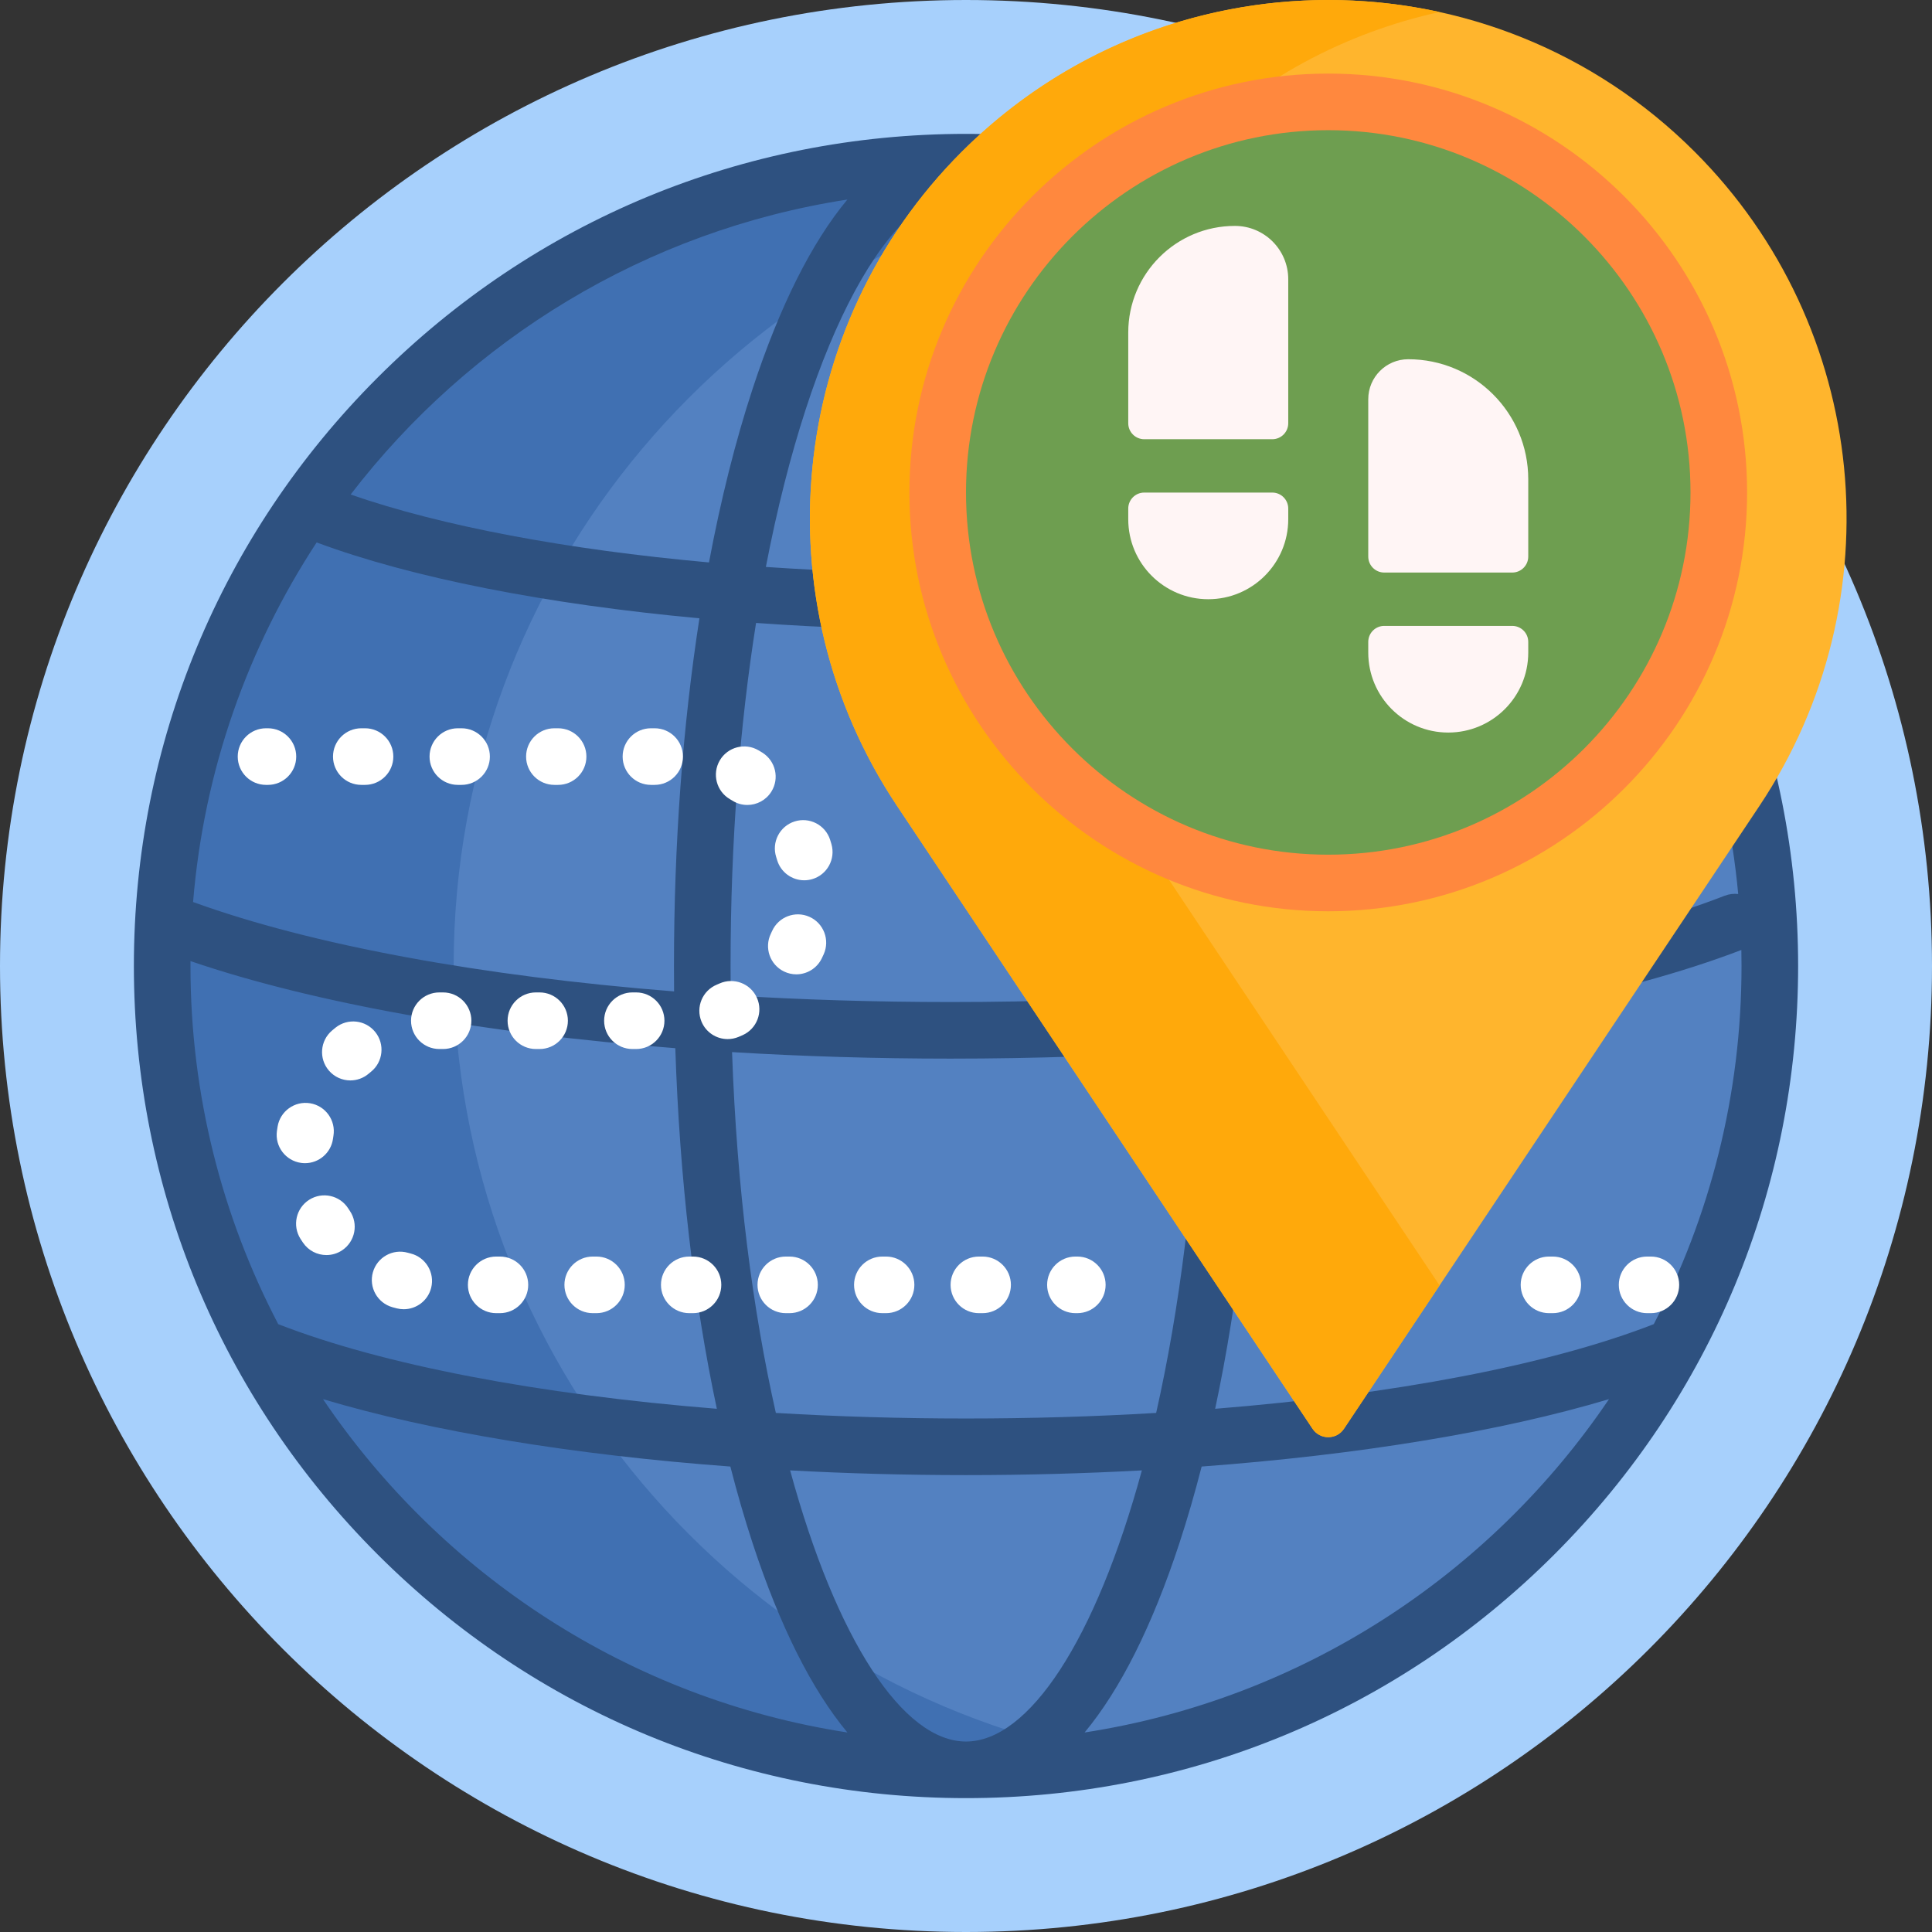
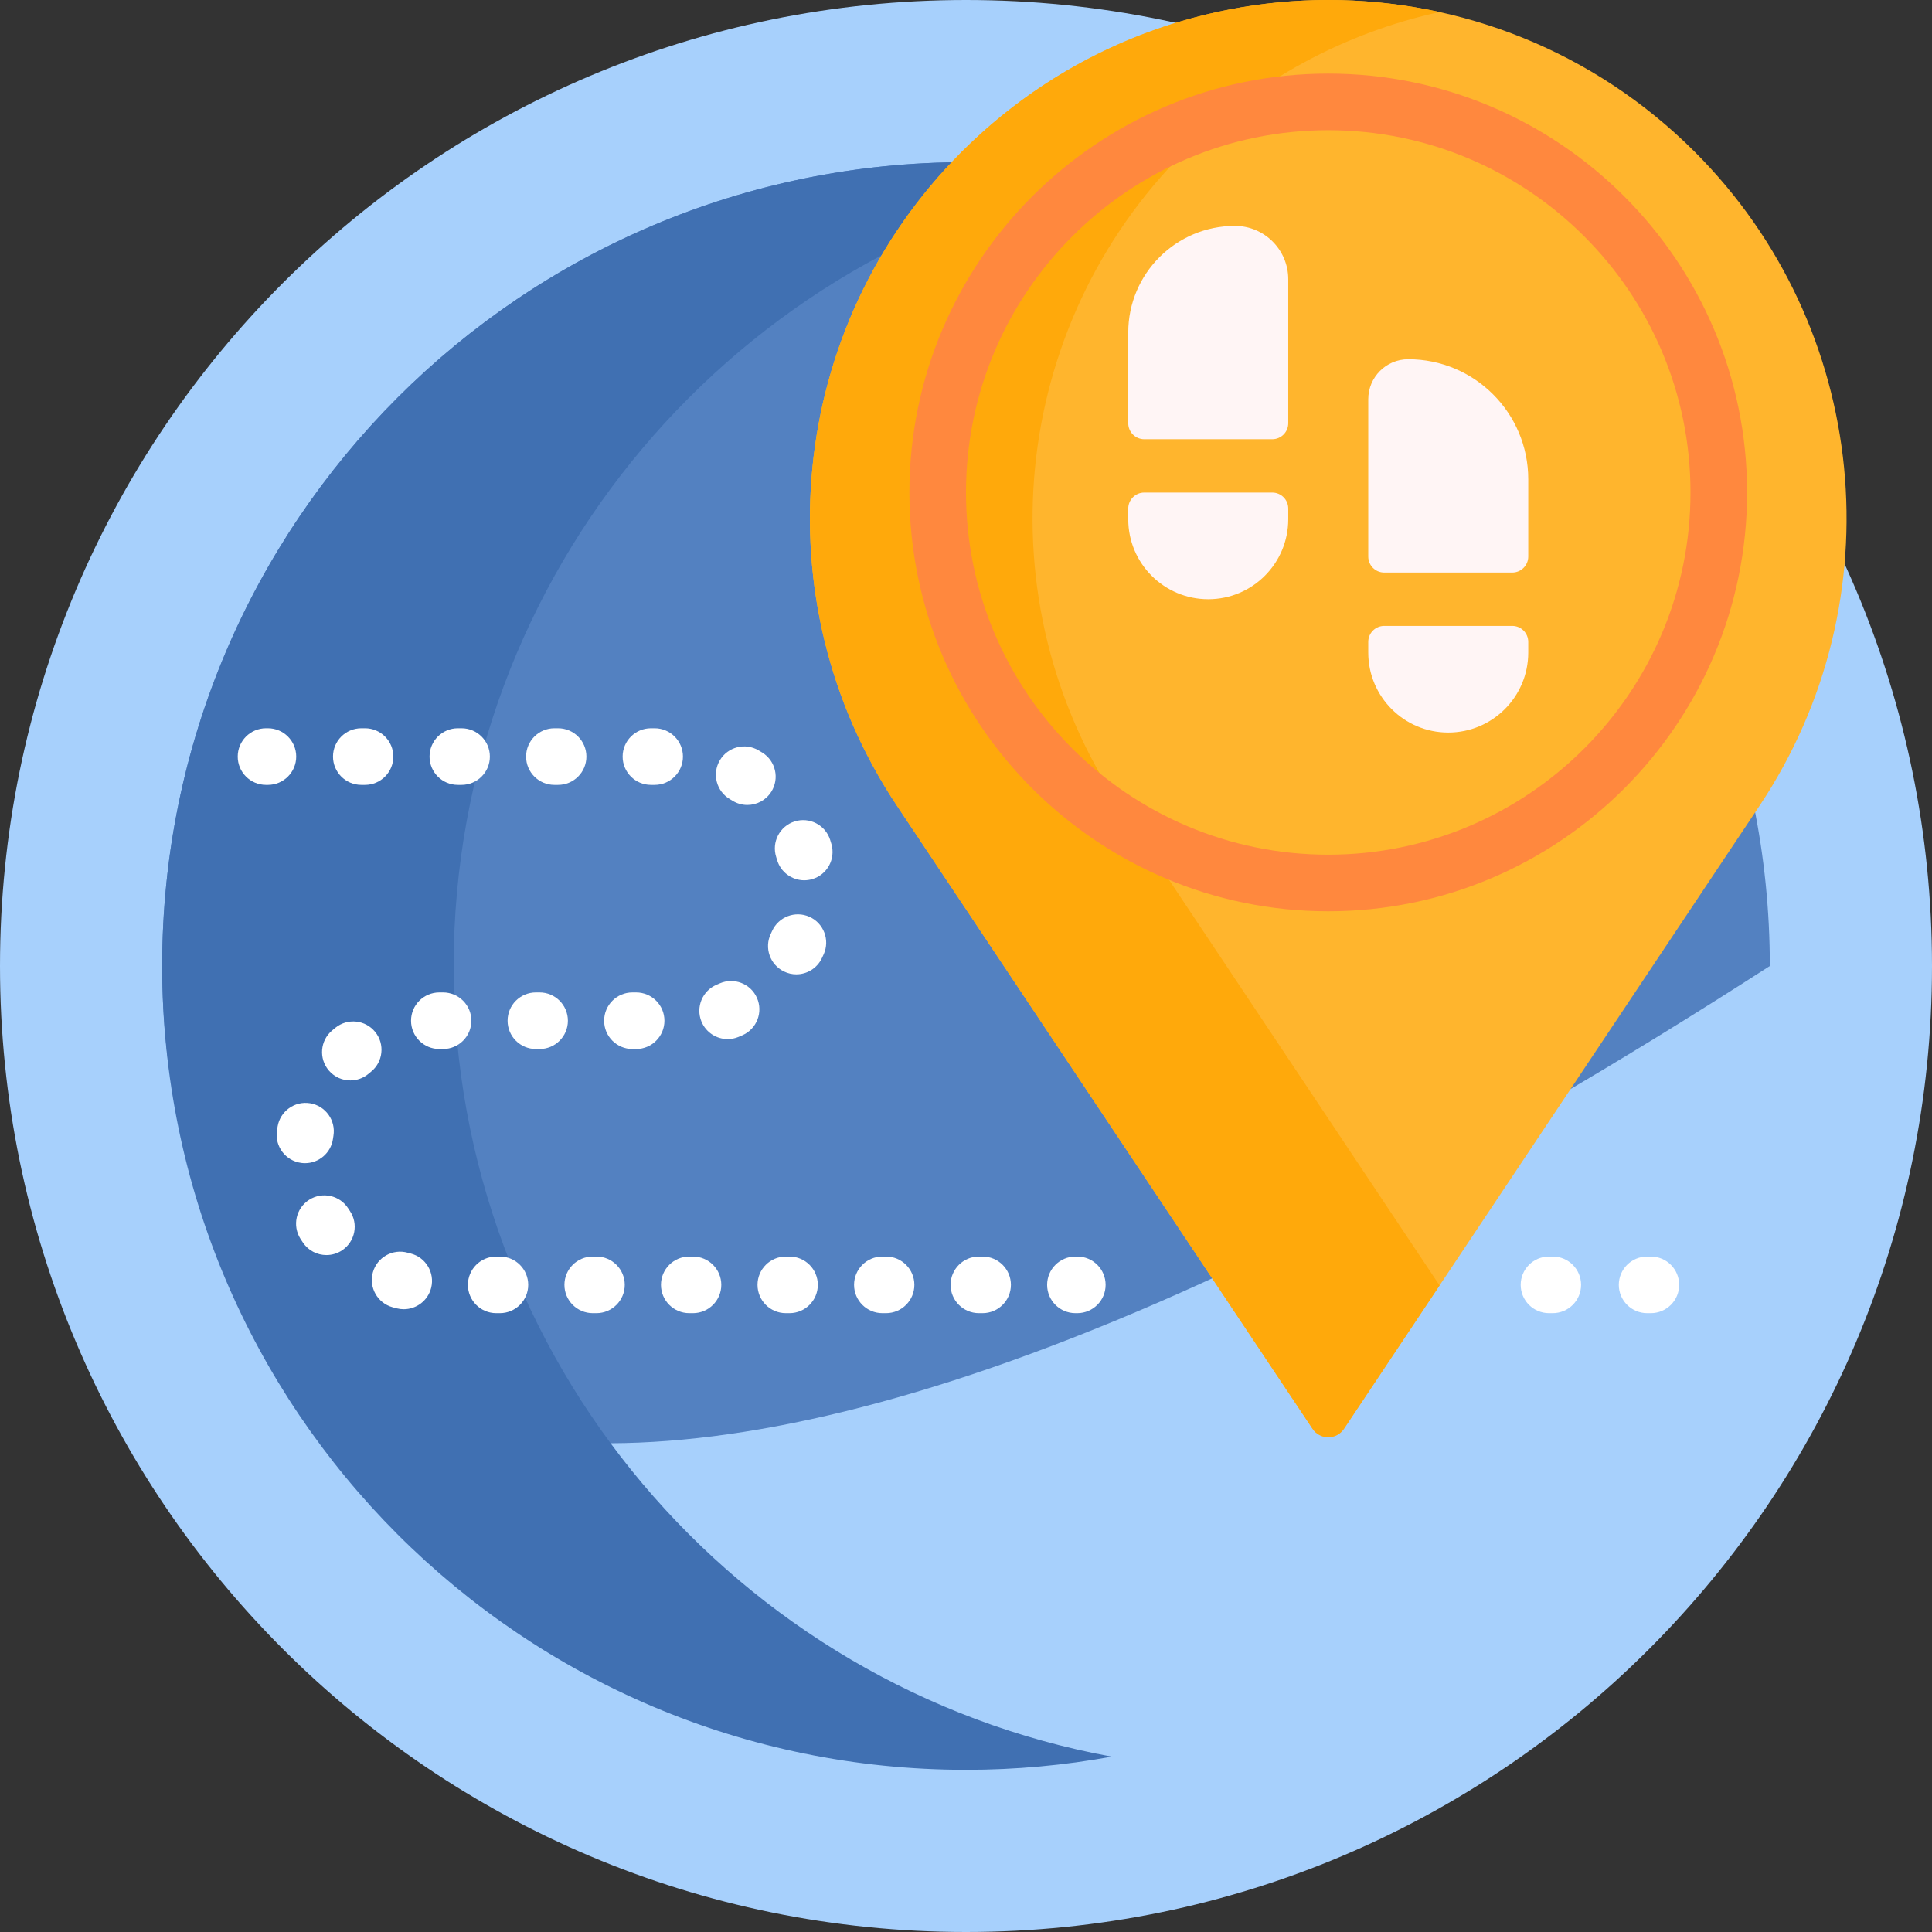
<svg xmlns="http://www.w3.org/2000/svg" width="102" height="102" viewBox="0 0 102 102" fill="none">
  <rect x="0" y="0" width="102" height="102" fill="#333333" stroke="none" />
  <path d="M102 51C102 79.167 79.167 102 51 102C22.834 102 0 79.167 0 51C0 22.834 22.834 0 51 0C79.167 0 102 22.834 102 51Z" fill="#A7D0FC" />
-   <path d="M93.438 51C93.438 74.438 74.438 93.438 51 93.438C27.562 93.438 8.562 74.438 8.562 51C8.562 27.563 27.562 8.562 51 8.562C74.438 8.562 93.438 27.563 93.438 51Z" fill="#5381C1" />
+   <path d="M93.438 51C27.562 93.438 8.562 74.438 8.562 51C8.562 27.563 27.562 8.562 51 8.562C74.438 8.562 93.438 27.563 93.438 51Z" fill="#5381C1" />
  <path d="M58.694 92.742C56.199 93.199 53.627 93.438 51 93.438C27.562 93.438 8.562 74.438 8.562 51C8.562 27.563 27.562 8.562 51 8.562C53.627 8.562 56.199 8.801 58.694 9.258C38.93 12.878 23.951 30.19 23.951 51C23.951 71.811 38.93 89.122 58.694 92.742Z" fill="#4070B2" />
-   <path d="M82.064 19.936C73.767 11.638 62.735 7.068 51 7.068C39.265 7.068 28.233 11.638 19.935 19.936C11.638 28.233 7.068 39.266 7.068 51C7.068 62.735 11.638 73.767 19.935 82.065C28.233 90.362 39.265 94.932 51 94.932C62.735 94.932 73.767 90.362 82.064 82.065C90.362 73.767 94.932 62.735 94.932 51C94.932 39.266 90.362 28.233 82.064 19.936ZM51 91.944C47.687 91.944 44.162 86.606 41.715 77.629C44.734 77.793 47.843 77.878 51 77.878C54.157 77.878 57.266 77.793 60.285 77.629C57.838 86.606 54.313 91.944 51 91.944ZM51 74.89C47.573 74.89 44.208 74.789 40.961 74.595C39.745 69.206 38.901 62.761 38.649 55.546C42.384 55.773 46.251 55.89 50.184 55.89C54.694 55.89 59.117 55.736 63.355 55.44C63.107 62.698 62.261 69.18 61.039 74.595C57.792 74.789 54.427 74.89 51 74.89ZM50.184 52.902C46.219 52.902 42.328 52.782 38.579 52.551C38.573 52.037 38.57 51.521 38.57 51C38.57 44.339 39.069 38.235 39.916 32.888C43.48 33.141 47.203 33.274 51 33.274C54.797 33.274 58.52 33.141 62.084 32.888C62.93 38.235 63.43 44.339 63.43 51C63.43 51.484 63.427 51.965 63.422 52.443C59.175 52.744 54.728 52.902 50.184 52.902ZM16.717 28.638C21.753 30.513 28.845 31.897 36.926 32.644C36.046 38.318 35.582 44.554 35.582 51C35.582 51.448 35.584 51.895 35.588 52.341C25.403 51.536 16.452 49.896 10.194 47.622C10.766 40.659 13.087 34.183 16.717 28.638ZM51 10.057C54.949 10.057 59.2 17.641 61.566 29.932C58.17 30.164 54.623 30.285 51 30.285C47.377 30.285 43.83 30.164 40.434 29.932C42.8 17.641 47.051 10.057 51 10.057ZM65.074 32.644C73.156 31.897 80.246 30.513 85.283 28.638C88.839 34.071 91.139 40.397 91.769 47.199C91.534 47.172 91.289 47.199 91.052 47.291C85.092 49.612 76.401 51.315 66.413 52.204C66.416 51.803 66.418 51.402 66.418 51C66.418 44.554 65.954 38.318 65.074 32.644ZM83.488 26.108C78.684 27.78 72.078 29.016 64.569 29.694C63.947 26.383 63.176 23.301 62.265 20.526C60.829 16.149 59.144 12.798 57.262 10.535C67.902 12.175 77.204 17.926 83.488 26.108ZM44.738 10.535C42.855 12.798 41.171 16.149 39.734 20.526C38.824 23.301 38.053 26.383 37.431 29.694C29.922 29.016 23.315 27.78 18.512 26.108C24.796 17.926 34.098 12.175 44.738 10.535ZM10.057 50.741C16.558 52.96 25.54 54.555 35.653 55.34C35.877 62.17 36.628 68.663 37.846 74.377C28.44 73.623 20.234 72.067 14.69 69.909C11.731 64.25 10.056 57.817 10.056 51C10.056 50.914 10.057 50.827 10.057 50.741ZM17.053 73.868C22.773 75.58 30.252 76.809 38.559 77.426C38.921 78.836 39.312 80.188 39.734 81.474C41.171 85.851 42.855 89.202 44.738 91.466C33.241 89.694 23.306 83.122 17.053 73.868ZM57.262 91.466C59.144 89.202 60.829 85.851 62.266 81.474C62.688 80.188 63.08 78.836 63.441 77.426C71.748 76.809 79.227 75.58 84.947 73.868C78.694 83.122 68.759 89.694 57.262 91.466ZM87.31 69.909C81.766 72.067 73.56 73.623 64.154 74.377C65.38 68.625 66.133 62.084 66.352 55.205C76.656 54.305 85.678 52.552 91.935 50.154C91.941 50.435 91.944 50.717 91.944 51C91.944 57.817 90.269 64.25 87.31 69.909Z" fill="#2E5180" />
  <path d="M92.889 42.55L70.954 75.433C70.559 76.024 69.691 76.024 69.296 75.433L47.361 42.55C40.12 31.697 41.55 17.241 50.775 8.015C61.462 -2.671 78.788 -2.671 89.474 8.015C98.7 17.241 100.13 31.697 92.889 42.55Z" fill="#FFB52D" />
  <path d="M76.002 67.866L70.954 75.433C70.559 76.024 69.691 76.024 69.296 75.433L47.361 42.55C40.12 31.697 41.55 17.241 50.775 8.015C57.623 1.168 67.196 -1.292 76.002 0.635C71.064 1.716 66.368 4.176 62.529 8.015C53.304 17.241 51.874 31.697 59.115 42.55L76.002 67.866Z" fill="#FFA90B" />
-   <path d="M70.125 5.379C81.513 5.379 90.744 14.611 90.744 25.998C90.744 37.386 81.513 46.617 70.125 46.617C58.737 46.617 49.506 37.386 49.506 25.998C49.506 14.611 58.737 5.379 70.125 5.379Z" fill="#6E9E50" />
  <path d="M70.125 3.885C57.932 3.885 48.012 13.805 48.012 25.998C48.012 38.192 57.932 48.111 70.125 48.111C82.318 48.111 92.238 38.192 92.238 25.998C92.238 13.805 82.318 3.885 70.125 3.885ZM70.125 45.123C59.579 45.123 51 36.544 51 25.998C51 15.453 59.579 6.873 70.125 6.873C80.671 6.873 89.25 15.453 89.25 25.998C89.25 36.544 80.671 45.123 70.125 45.123Z" fill="#FF883E" />
  <path d="M68.013 14.742V22.345C68.013 22.811 67.635 23.189 67.169 23.189H60.411C59.944 23.189 59.566 22.811 59.566 22.345V17.558C59.566 14.448 62.087 11.927 65.198 11.927C66.753 11.927 68.013 13.187 68.013 14.742ZM67.169 26.005H60.411C59.944 26.005 59.566 26.383 59.566 26.85V27.413C59.566 29.745 61.457 31.636 63.79 31.636C66.122 31.636 68.013 29.745 68.013 27.413V26.85C68.013 26.383 67.635 26.005 67.169 26.005ZM74.348 18.966C73.182 18.966 72.237 19.911 72.237 21.078V29.384C72.237 29.85 72.615 30.228 73.081 30.228H79.839C80.305 30.228 80.684 29.85 80.684 29.384V25.301C80.684 21.802 77.847 18.966 74.348 18.966ZM79.839 33.044H73.081C72.615 33.044 72.237 33.422 72.237 33.889V34.452C72.237 36.785 74.128 38.675 76.46 38.675C78.793 38.675 80.684 36.785 80.684 34.452V33.889C80.684 33.422 80.305 33.044 79.839 33.044Z" fill="#FFF5F5" />
  <path d="M58.371 67.834C58.371 68.659 57.702 69.328 56.877 69.328H56.777C55.952 69.328 55.283 68.659 55.283 67.834C55.283 67.009 55.952 66.34 56.777 66.34H56.877C57.702 66.34 58.371 67.009 58.371 67.834ZM28.488 52.395H28.292C27.467 52.395 26.798 53.064 26.798 53.889C26.798 54.714 27.467 55.383 28.292 55.383H28.488C29.313 55.383 29.982 54.714 29.982 53.889C29.982 53.064 29.313 52.395 28.488 52.395ZM18.386 63.801C17.943 63.105 17.019 62.9 16.323 63.343C15.627 63.786 15.422 64.71 15.865 65.406C15.908 65.473 15.951 65.539 15.996 65.605C16.285 66.032 16.755 66.261 17.234 66.261C17.523 66.261 17.814 66.178 18.071 66.004C18.754 65.541 18.933 64.612 18.47 63.929C18.441 63.887 18.413 63.844 18.386 63.801ZM21.676 66.177C21.626 66.164 21.577 66.151 21.528 66.138C20.734 65.915 19.909 66.378 19.686 67.173C19.463 67.967 19.926 68.792 20.721 69.015C20.797 69.037 20.874 69.057 20.952 69.076C21.074 69.107 21.195 69.121 21.315 69.121C21.985 69.121 22.594 68.668 22.764 67.989C22.963 67.188 22.476 66.377 21.676 66.177ZM16.103 61.41C16.838 61.41 17.479 60.866 17.581 60.117C17.588 60.066 17.596 60.015 17.604 59.965C17.738 59.15 17.187 58.382 16.373 58.247C15.56 58.113 14.79 58.664 14.656 59.478C14.643 59.556 14.631 59.635 14.62 59.713C14.509 60.531 15.081 61.284 15.899 61.396C15.967 61.405 16.035 61.41 16.103 61.41ZM23.392 52.395H23.196C22.37 52.395 21.701 53.064 21.701 53.889C21.701 54.714 22.37 55.383 23.196 55.383H23.392C24.217 55.383 24.886 54.714 24.886 53.889C24.886 53.064 24.217 52.395 23.392 52.395ZM19.813 54.487C19.297 53.843 18.357 53.74 17.713 54.256C17.65 54.306 17.589 54.357 17.528 54.409C16.9 54.944 16.824 55.886 17.359 56.515C17.654 56.862 18.074 57.041 18.497 57.041C18.84 57.041 19.184 56.923 19.465 56.684C19.503 56.651 19.543 56.619 19.582 56.587C20.226 56.071 20.329 55.13 19.813 54.487ZM19.076 41.438H19.272C20.097 41.438 20.766 40.769 20.766 39.944C20.766 39.118 20.097 38.449 19.272 38.449H19.076C18.25 38.449 17.581 39.118 17.581 39.944C17.581 40.769 18.25 41.438 19.076 41.438ZM38.532 42.19C38.577 42.216 38.62 42.242 38.664 42.269C38.91 42.424 39.184 42.498 39.456 42.498C39.953 42.498 40.439 42.249 40.723 41.797C41.161 41.098 40.95 40.176 40.251 39.737C40.183 39.695 40.116 39.654 40.047 39.614C39.336 39.196 38.42 39.433 38.002 40.144C37.584 40.856 37.821 41.771 38.532 42.19ZM34.366 41.438H34.562C35.387 41.438 36.056 40.769 36.056 39.944C36.056 39.118 35.387 38.449 34.562 38.449H34.366C33.541 38.449 32.872 39.118 32.872 39.944C32.872 40.769 33.541 41.438 34.366 41.438ZM24.172 41.438H24.368C25.194 41.438 25.863 40.769 25.863 39.944C25.863 39.118 25.194 38.449 24.368 38.449H24.172C23.347 38.449 22.678 39.118 22.678 39.944C22.678 40.769 23.347 41.438 24.172 41.438ZM29.269 41.438H29.465C30.29 41.438 30.959 40.769 30.959 39.944C30.959 39.118 30.29 38.449 29.465 38.449H29.269C28.444 38.449 27.775 39.118 27.775 39.944C27.775 40.769 28.444 41.438 29.269 41.438ZM26.393 66.34H26.197C25.372 66.34 24.703 67.009 24.703 67.834C24.703 68.659 25.372 69.328 26.197 69.328H26.393C27.218 69.328 27.887 68.659 27.887 67.834C27.887 67.009 27.218 66.34 26.393 66.34ZM46.78 66.34H46.584C45.759 66.34 45.09 67.009 45.09 67.834C45.09 68.659 45.759 69.328 46.584 69.328H46.78C47.605 69.328 48.274 68.659 48.274 67.834C48.274 67.009 47.605 66.34 46.78 66.34ZM42.735 48.404C41.982 48.067 41.098 48.404 40.761 49.157C40.74 49.203 40.719 49.249 40.697 49.295C40.338 50.038 40.649 50.931 41.392 51.29C41.601 51.392 41.823 51.44 42.041 51.44C42.596 51.44 43.129 51.129 43.387 50.595C43.422 50.524 43.456 50.451 43.488 50.378C43.825 49.625 43.488 48.741 42.735 48.404ZM51.877 66.34H51.681C50.855 66.34 50.186 67.009 50.186 67.834C50.186 68.659 50.855 69.328 51.681 69.328H51.877C52.702 69.328 53.371 68.659 53.371 67.834C53.371 67.009 52.702 66.34 51.877 66.34ZM41.683 66.34H41.487C40.662 66.34 39.993 67.009 39.993 67.834C39.993 68.659 40.662 69.328 41.487 69.328H41.683C42.508 69.328 43.177 68.659 43.177 67.834C43.177 67.009 42.508 66.34 41.683 66.34ZM43.826 44.336C43.574 43.551 42.732 43.118 41.947 43.37C41.161 43.622 40.728 44.464 40.98 45.249C40.996 45.297 41.01 45.345 41.024 45.394C41.213 46.049 41.81 46.475 42.459 46.475C42.596 46.475 42.735 46.456 42.874 46.416C43.666 46.188 44.124 45.36 43.896 44.567C43.874 44.49 43.85 44.413 43.826 44.336ZM33.585 52.395H33.389C32.564 52.395 31.895 53.064 31.895 53.889C31.895 54.714 32.564 55.383 33.389 55.383H33.585C34.41 55.383 35.079 54.714 35.079 53.889C35.079 53.064 34.41 52.395 33.585 52.395ZM31.49 66.34H31.294C30.468 66.34 29.799 67.009 29.799 67.834C29.799 68.659 30.468 69.328 31.294 69.328H31.49C32.315 69.328 32.984 68.659 32.984 67.834C32.984 67.009 32.315 66.34 31.49 66.34ZM36.587 66.34H36.391C35.565 66.34 34.896 67.009 34.896 67.834C34.896 68.659 35.565 69.328 36.391 69.328H36.587C37.412 69.328 38.081 68.659 38.081 67.834C38.081 67.009 37.412 66.34 36.587 66.34ZM39.962 52.679C39.626 51.926 38.743 51.587 37.989 51.922C37.942 51.943 37.894 51.964 37.846 51.984C37.084 52.298 36.72 53.172 37.035 53.935C37.273 54.511 37.83 54.859 38.417 54.859C38.607 54.859 38.799 54.823 38.986 54.746C39.059 54.716 39.132 54.684 39.205 54.652C39.959 54.316 40.297 53.433 39.962 52.679ZM15.639 39.944C15.639 39.118 14.97 38.449 14.145 38.449H14.045C13.22 38.449 12.551 39.118 12.551 39.944C12.551 40.769 13.22 41.438 14.045 41.438H14.145C14.97 41.438 15.639 40.769 15.639 39.944ZM87.158 66.34H86.959C86.134 66.34 85.465 67.009 85.465 67.834C85.465 68.659 86.134 69.328 86.959 69.328H87.158C87.983 69.328 88.652 68.659 88.652 67.834C88.652 67.009 87.983 66.34 87.158 66.34ZM81.978 66.34H81.779C80.954 66.34 80.285 67.009 80.285 67.834C80.285 68.659 80.954 69.328 81.779 69.328H81.978C82.804 69.328 83.473 68.659 83.473 67.834C83.473 67.009 82.804 66.34 81.978 66.34Z" fill="white" />
</svg>